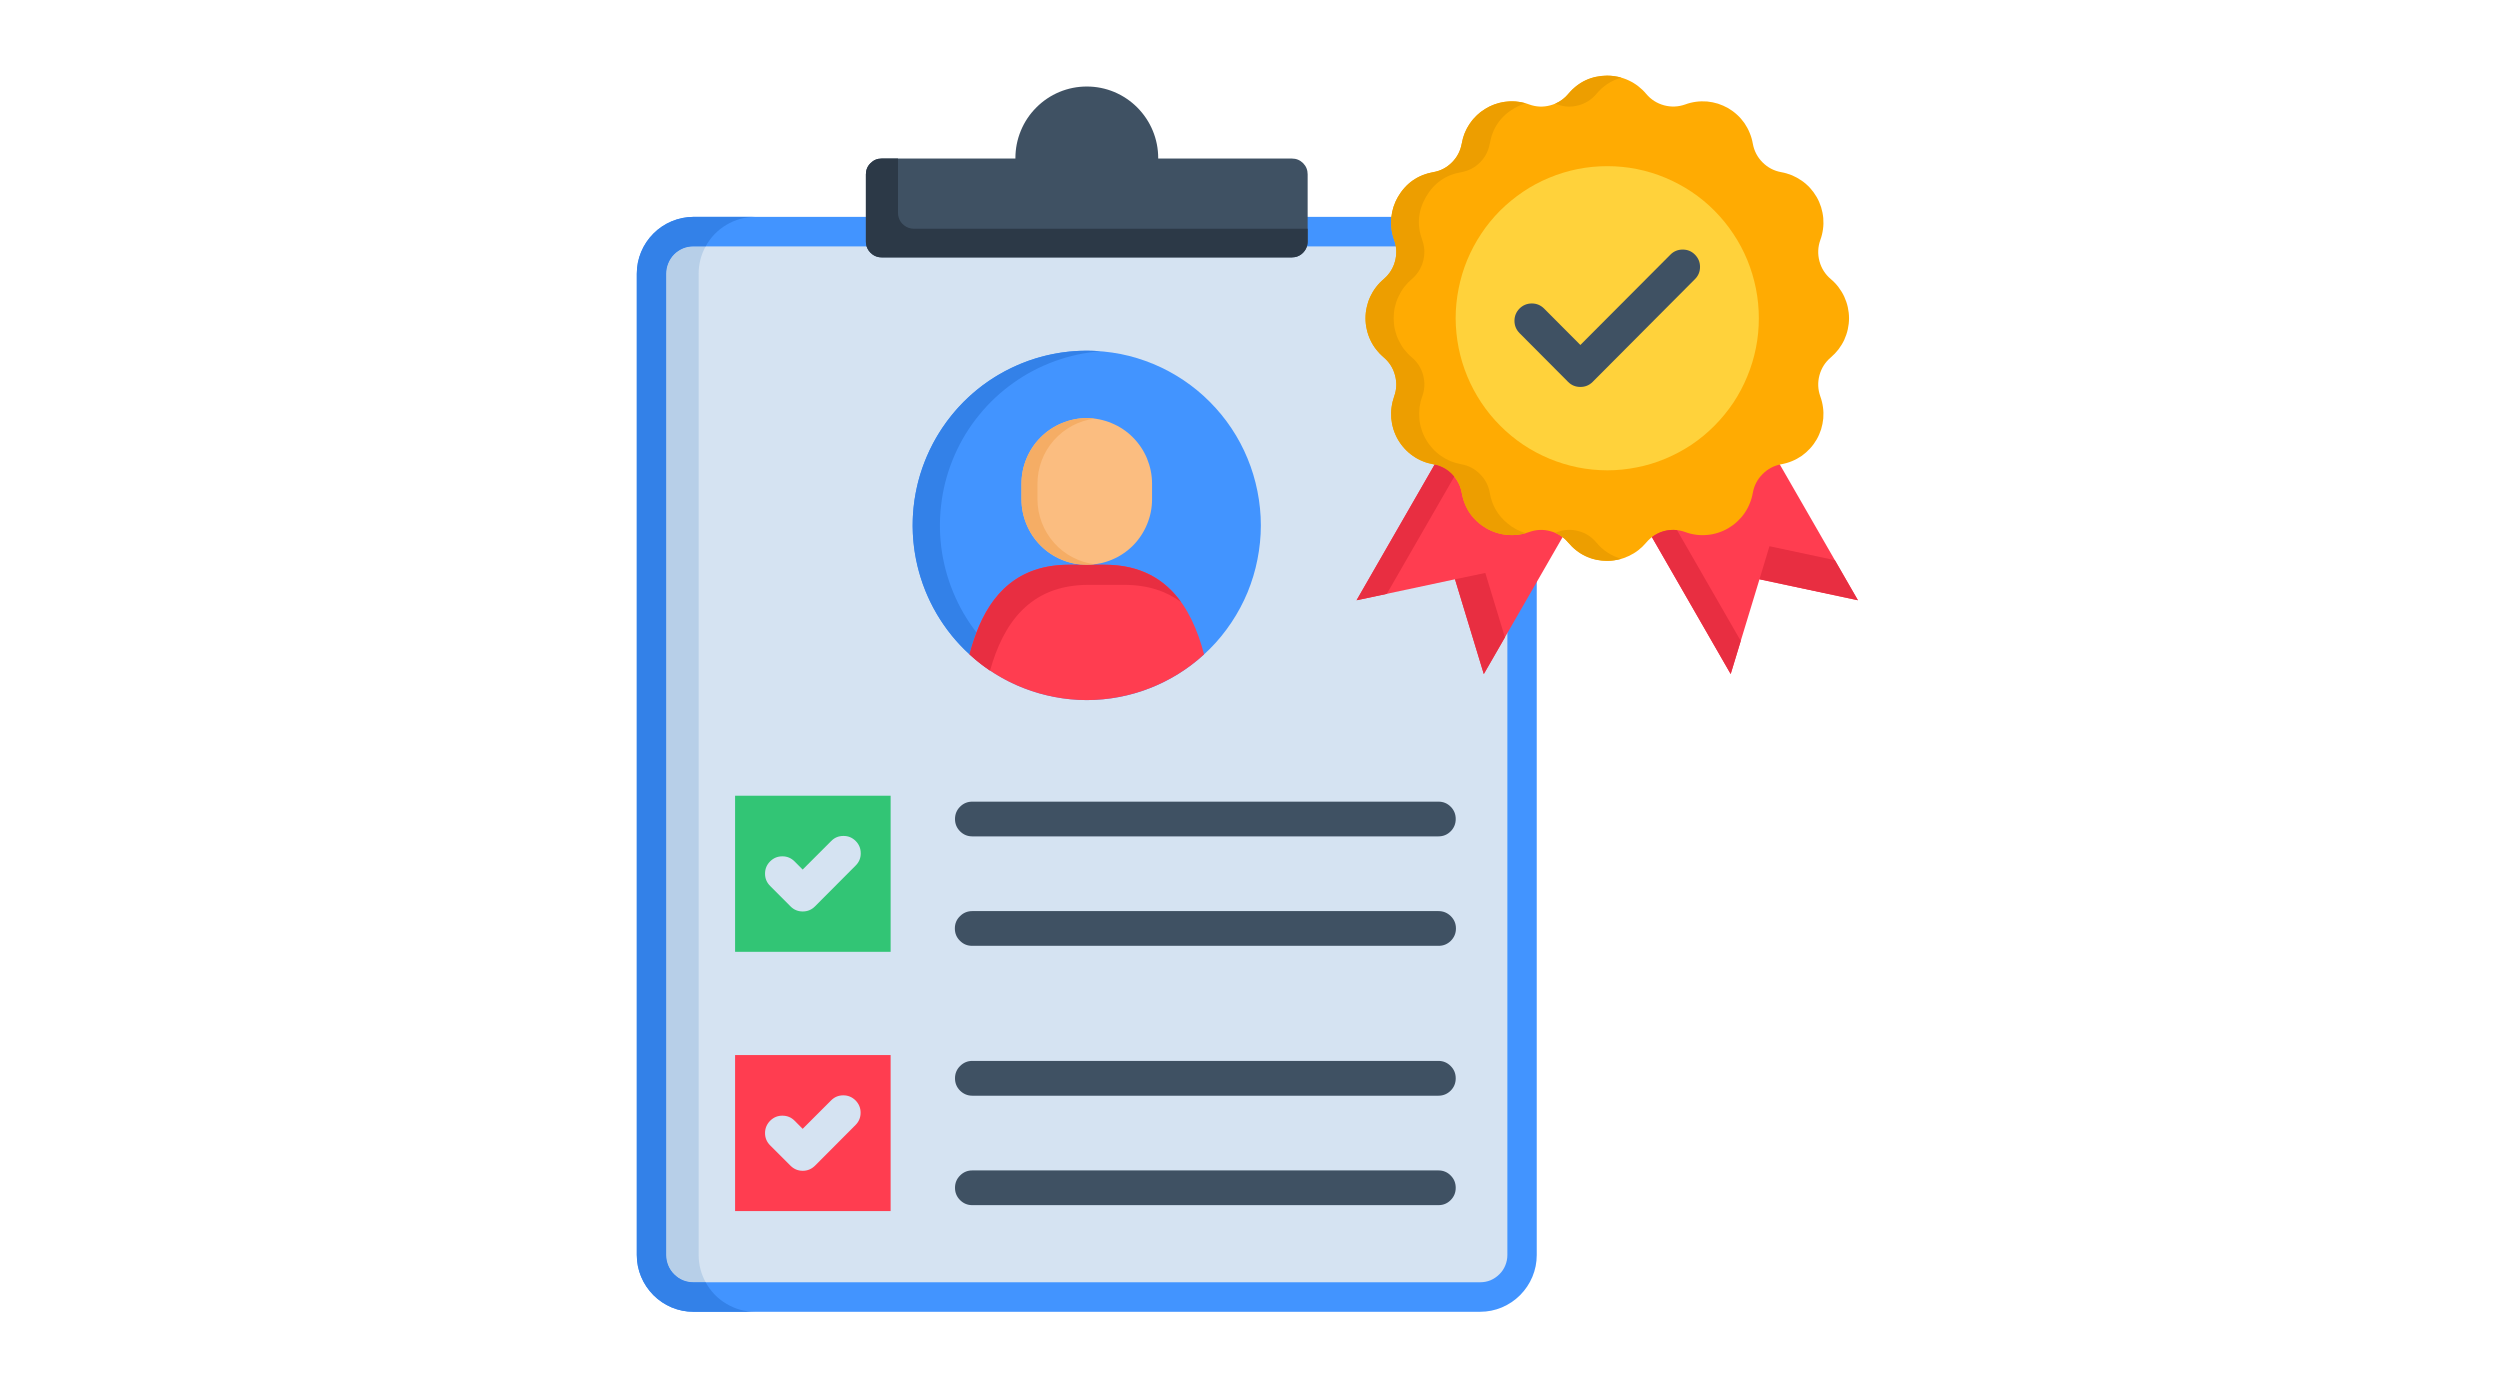
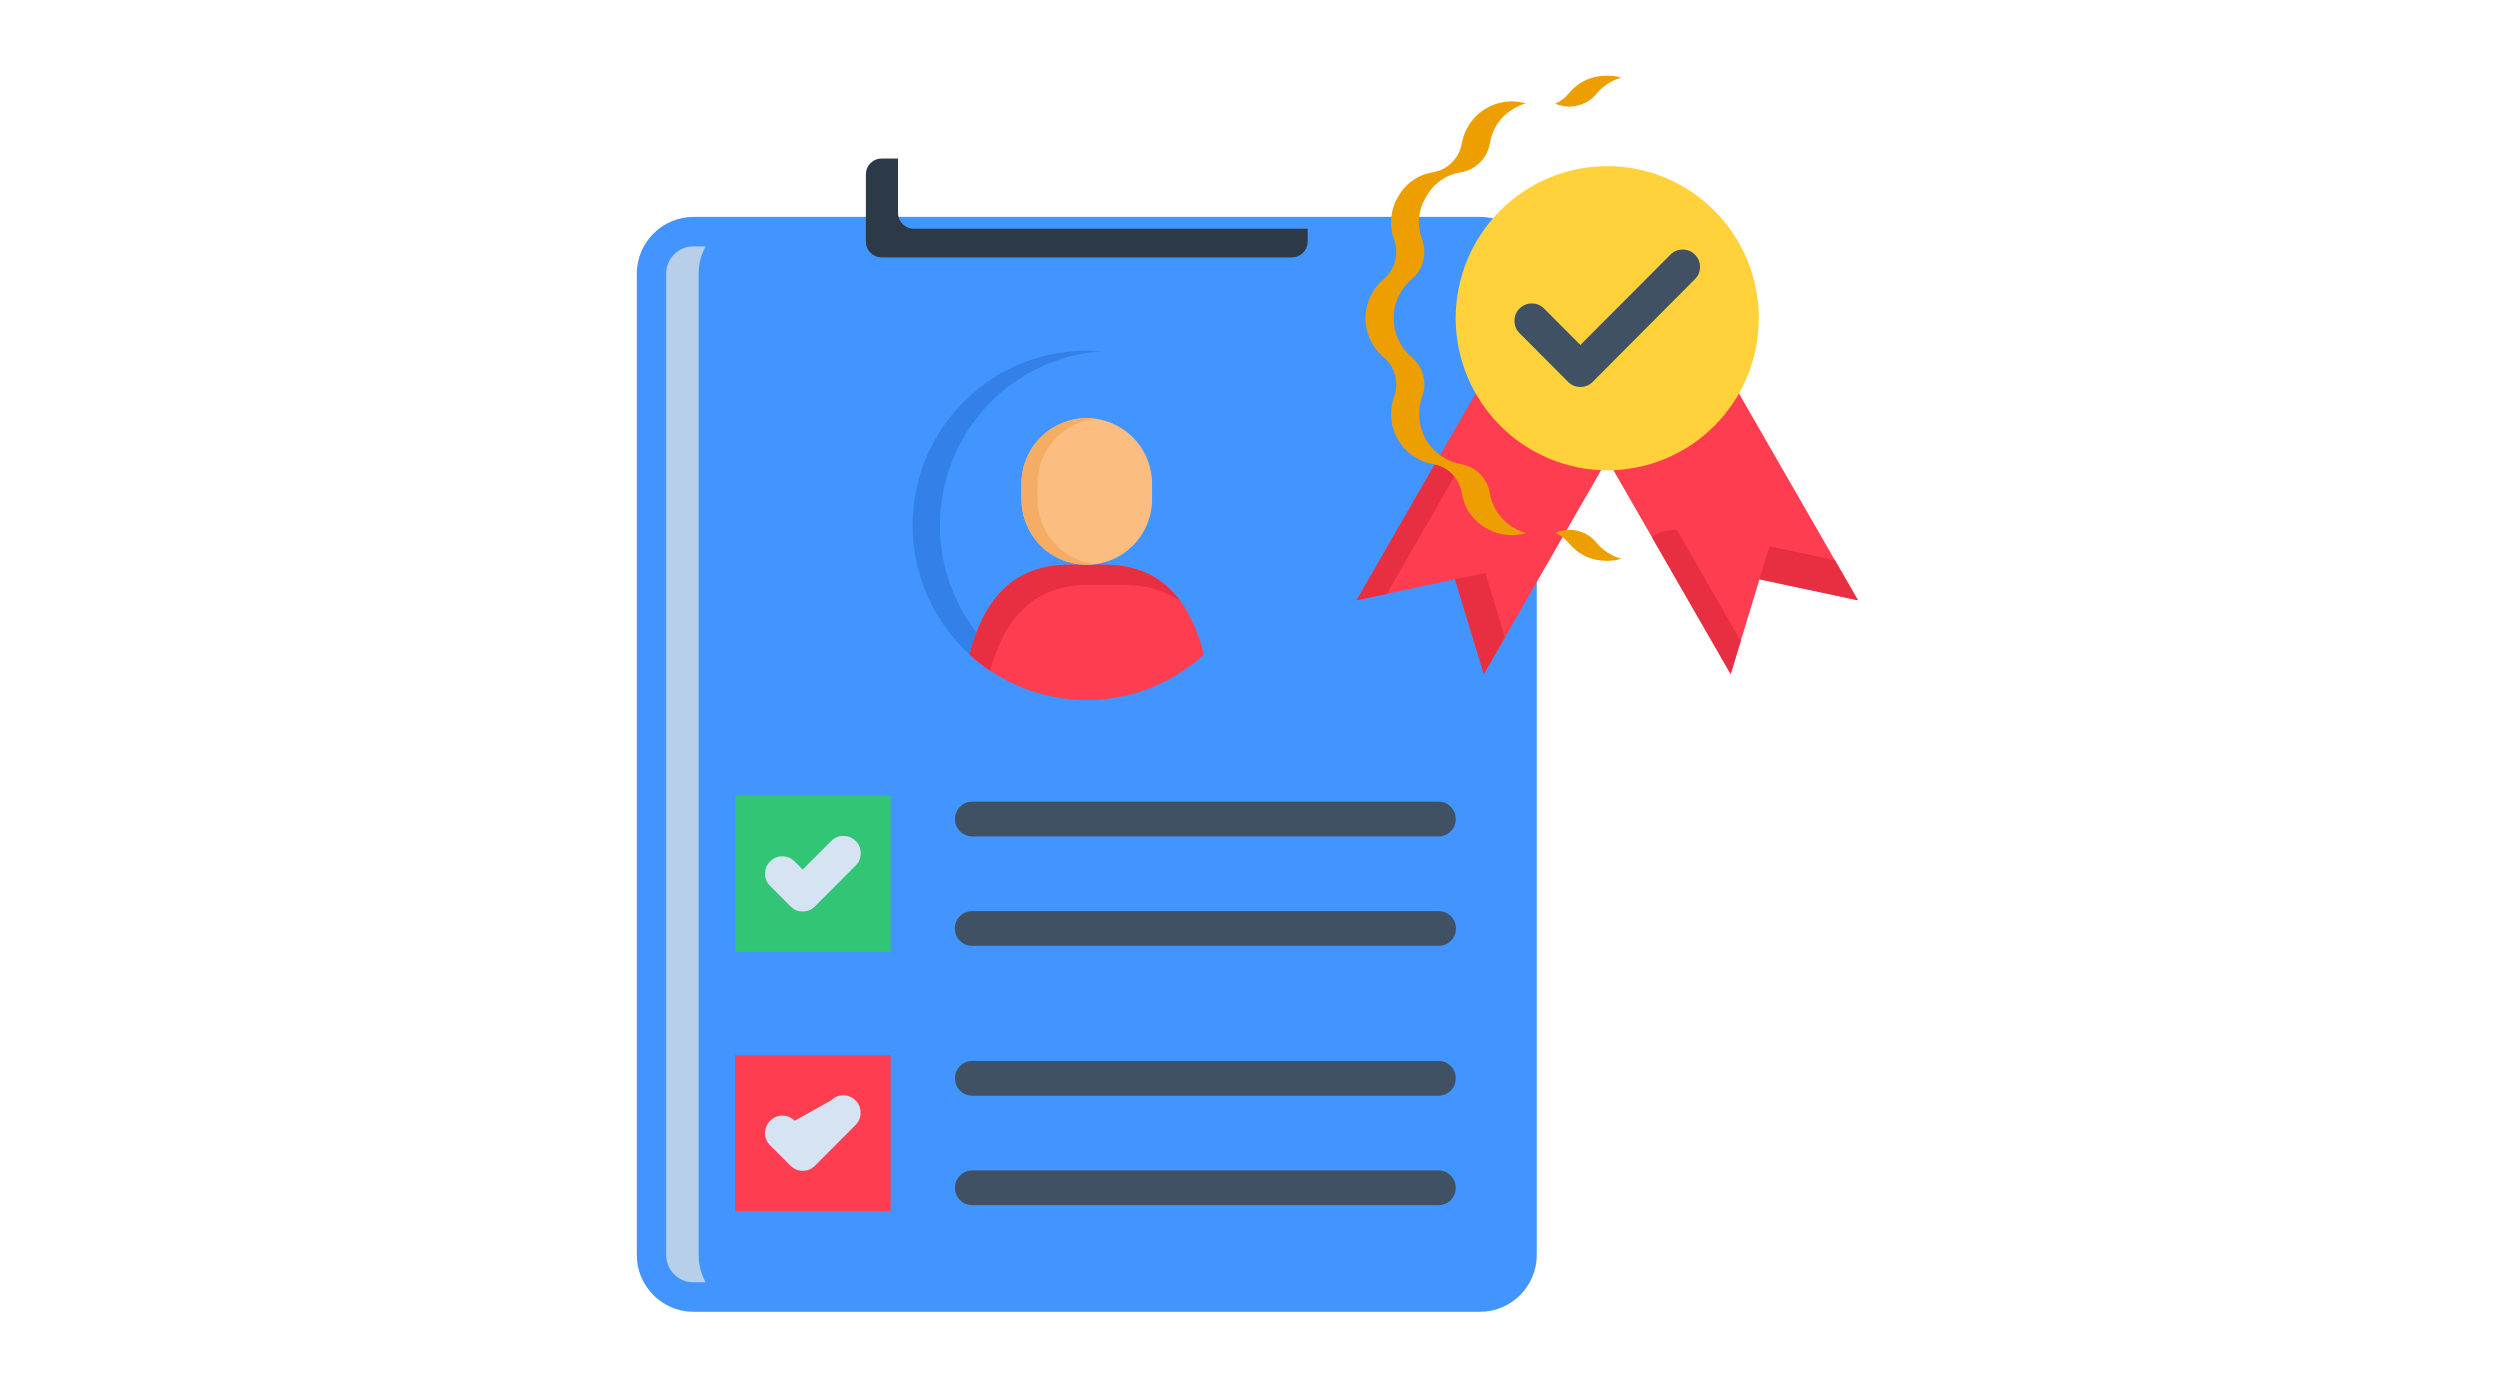
<svg xmlns="http://www.w3.org/2000/svg" width="180" zoomAndPan="magnify" viewBox="0 0 135 75" height="100" preserveAspectRatio="xMidYMid meet" version="1.2">
  <defs>
    <clipPath id="3721e538e7">
      <path d="M 34.352 11 L 83 11 L 83 70.836 L 34.352 70.836 Z M 34.352 11 " />
    </clipPath>
    <clipPath id="964c6b5416">
      <path d="M 46 4.086 L 71 4.086 L 71 14 L 46 14 Z M 46 4.086 " />
    </clipPath>
    <clipPath id="5c49ba6e08">
      <path d="M 83 14 L 100.352 14 L 100.352 37 L 83 37 Z M 83 14 " />
    </clipPath>
    <clipPath id="4fb8e2e0dc">
      <path d="M 73 4.086 L 100 4.086 L 100 31 L 73 31 Z M 73 4.086 " />
    </clipPath>
    <clipPath id="4656d93b9e">
-       <path d="M 34.352 11 L 41 11 L 41 70.836 L 34.352 70.836 Z M 34.352 11 " />
-     </clipPath>
+       </clipPath>
    <clipPath id="36174ba82a">
      <path d="M 83 4.086 L 88 4.086 L 88 6 L 83 6 Z M 83 4.086 " />
    </clipPath>
    <clipPath id="a35b9ebe8d">
      <path d="M 95 29 L 100.352 29 L 100.352 33 L 95 33 Z M 95 29 " />
    </clipPath>
  </defs>
  <g id="5f6ecfa06b">
    <rect x="0" width="135" y="0" height="75" style="fill:#ffffff;fill-opacity:1;stroke:none;" />
    <rect x="0" width="135" y="0" height="75" style="fill:#ffffff;fill-opacity:1;stroke:none;" />
    <g clip-rule="nonzero" clip-path="url(#3721e538e7)">
      <path style=" stroke:none;fill-rule:evenodd;fill:#4294ff;fill-opacity:1;" d="M 37.441 11.711 L 79.93 11.711 C 80.336 11.715 80.723 11.793 81.098 11.949 C 81.469 12.105 81.801 12.328 82.086 12.613 C 82.371 12.902 82.594 13.23 82.75 13.605 C 82.906 13.98 82.984 14.371 82.984 14.777 L 82.984 67.773 C 82.984 68.18 82.906 68.57 82.75 68.945 C 82.594 69.32 82.371 69.648 82.086 69.938 C 81.801 70.223 81.469 70.445 81.098 70.602 C 80.723 70.758 80.332 70.836 79.93 70.836 L 37.441 70.836 C 37.039 70.836 36.648 70.758 36.273 70.602 C 35.902 70.445 35.57 70.223 35.285 69.938 C 35 69.648 34.777 69.32 34.621 68.945 C 34.465 68.57 34.387 68.18 34.387 67.773 L 34.387 14.777 C 34.387 14.371 34.465 13.98 34.621 13.605 C 34.777 13.23 35 12.902 35.285 12.613 C 35.57 12.328 35.902 12.105 36.273 11.949 C 36.648 11.793 37.035 11.715 37.441 11.711 Z M 37.441 11.711 " />
    </g>
-     <path style=" stroke:none;fill-rule:evenodd;fill:#d5e3f2;fill-opacity:1;" d="M 37.441 13.305 C 37.246 13.305 37.059 13.34 36.879 13.414 C 36.699 13.492 36.539 13.598 36.402 13.734 C 36.266 13.875 36.16 14.031 36.086 14.215 C 36.012 14.395 35.973 14.582 35.973 14.777 L 35.973 67.773 C 35.973 67.969 36.012 68.156 36.086 68.336 C 36.16 68.516 36.266 68.676 36.406 68.812 C 36.543 68.949 36.699 69.059 36.879 69.133 C 37.059 69.207 37.246 69.242 37.441 69.242 L 79.93 69.242 C 80.125 69.242 80.312 69.207 80.492 69.133 C 80.668 69.055 80.828 68.949 80.965 68.812 C 81.105 68.676 81.211 68.516 81.285 68.336 C 81.359 68.156 81.398 67.969 81.398 67.773 L 81.398 14.777 C 81.398 14.582 81.359 14.395 81.285 14.215 C 81.211 14.035 81.105 13.875 80.969 13.734 C 80.828 13.598 80.672 13.492 80.492 13.418 C 80.312 13.34 80.125 13.305 79.93 13.305 Z M 37.441 13.305 " />
    <g clip-rule="nonzero" clip-path="url(#964c6b5416)">
-       <path style=" stroke:none;fill-rule:evenodd;fill:#3f5163;fill-opacity:1;" d="M 47.605 8.562 L 54.832 8.562 L 54.832 8.539 C 54.832 8.027 54.93 7.531 55.125 7.059 C 55.32 6.586 55.598 6.168 55.961 5.805 C 56.324 5.441 56.738 5.164 57.211 4.965 C 57.684 4.77 58.176 4.672 58.688 4.672 C 59.199 4.672 59.691 4.77 60.164 4.965 C 60.633 5.164 61.051 5.441 61.414 5.805 C 61.773 6.168 62.055 6.586 62.25 7.059 C 62.445 7.531 62.543 8.027 62.543 8.539 L 62.543 8.562 L 69.766 8.562 C 70 8.562 70.199 8.645 70.367 8.809 C 70.531 8.977 70.613 9.176 70.613 9.414 L 70.613 13.051 C 70.613 13.285 70.527 13.484 70.363 13.648 C 70.199 13.816 70 13.898 69.766 13.898 L 47.605 13.898 C 47.371 13.898 47.172 13.812 47.008 13.648 C 46.844 13.484 46.758 13.281 46.758 13.051 L 46.758 9.414 C 46.758 9.18 46.84 8.977 47.008 8.812 C 47.172 8.645 47.371 8.562 47.605 8.562 Z M 47.605 8.562 " />
-     </g>
+       </g>
    <path style=" stroke:none;fill-rule:evenodd;fill:#4294ff;fill-opacity:1;" d="M 58.684 37.805 C 59.301 37.801 59.914 37.742 60.52 37.621 C 61.125 37.5 61.711 37.32 62.281 37.086 C 62.852 36.848 63.395 36.555 63.906 36.211 C 64.422 35.867 64.895 35.477 65.332 35.039 C 65.77 34.602 66.156 34.125 66.5 33.609 C 66.844 33.094 67.133 32.551 67.371 31.98 C 67.605 31.406 67.785 30.816 67.902 30.211 C 68.023 29.602 68.086 28.988 68.086 28.367 C 68.086 27.75 68.023 27.137 67.902 26.527 C 67.781 25.922 67.605 25.332 67.367 24.758 C 67.133 24.188 66.844 23.645 66.5 23.129 C 66.156 22.613 65.766 22.137 65.328 21.699 C 64.895 21.262 64.418 20.871 63.906 20.527 C 63.391 20.184 62.852 19.891 62.281 19.656 C 61.711 19.418 61.121 19.238 60.516 19.117 C 59.91 19 59.301 18.938 58.684 18.938 C 58.066 18.938 57.453 19 56.848 19.121 C 56.242 19.242 55.656 19.418 55.086 19.656 C 54.516 19.895 53.973 20.184 53.461 20.527 C 52.945 20.871 52.473 21.266 52.035 21.703 C 51.598 22.141 51.211 22.617 50.867 23.133 C 50.523 23.648 50.234 24.191 50 24.762 C 49.762 25.336 49.582 25.926 49.465 26.531 C 49.344 27.141 49.281 27.754 49.285 28.371 C 49.285 28.992 49.348 29.605 49.469 30.211 C 49.59 30.816 49.77 31.406 50.004 31.98 C 50.242 32.551 50.531 33.094 50.875 33.609 C 51.219 34.121 51.605 34.598 52.043 35.035 C 52.48 35.473 52.953 35.863 53.469 36.207 C 53.98 36.551 54.52 36.844 55.09 37.082 C 55.66 37.316 56.25 37.496 56.852 37.617 C 57.457 37.738 58.07 37.801 58.688 37.805 Z M 58.684 37.805 " />
    <path style=" stroke:none;fill-rule:evenodd;fill:#ff3d50;fill-opacity:1;" d="M 58.684 30.496 L 57.727 30.496 C 54.449 30.496 53.039 32.723 52.352 35.336 C 52.777 35.73 53.242 36.082 53.734 36.387 C 54.227 36.695 54.746 36.953 55.289 37.164 C 55.828 37.375 56.387 37.535 56.957 37.641 C 57.527 37.75 58.105 37.805 58.684 37.805 C 59.266 37.805 59.844 37.75 60.414 37.641 C 60.984 37.535 61.543 37.375 62.082 37.164 C 62.625 36.953 63.141 36.695 63.637 36.387 C 64.129 36.082 64.59 35.73 65.02 35.336 C 64.332 32.723 62.922 30.496 59.645 30.496 Z M 58.684 30.496 " />
    <path style=" stroke:none;fill-rule:evenodd;fill:#fbbd80;fill-opacity:1;" d="M 58.684 22.578 C 59.152 22.578 59.602 22.672 60.031 22.852 C 60.465 23.031 60.844 23.285 61.176 23.617 C 61.504 23.949 61.762 24.332 61.941 24.762 C 62.117 25.195 62.211 25.648 62.211 26.117 L 62.211 26.961 C 62.211 27.43 62.121 27.879 61.941 28.312 C 61.762 28.746 61.508 29.129 61.18 29.461 C 60.848 29.793 60.465 30.047 60.035 30.227 C 59.602 30.406 59.152 30.496 58.684 30.496 C 58.219 30.496 57.77 30.406 57.336 30.227 C 56.902 30.047 56.523 29.793 56.191 29.461 C 55.863 29.129 55.605 28.746 55.43 28.312 C 55.25 27.879 55.16 27.43 55.16 26.961 L 55.16 26.117 C 55.16 25.648 55.25 25.195 55.43 24.762 C 55.609 24.332 55.863 23.949 56.195 23.617 C 56.527 23.285 56.906 23.031 57.336 22.852 C 57.77 22.672 58.219 22.578 58.684 22.578 Z M 58.684 22.578 " />
    <path style=" stroke:none;fill-rule:nonzero;fill:#ff3d50;fill-opacity:1;" d="M 39.695 56.973 L 48.094 56.973 L 48.094 65.398 L 39.695 65.398 Z M 39.695 56.973 " />
-     <path style=" stroke:none;fill-rule:nonzero;fill:#d5e3f2;fill-opacity:1;" d="M 44.879 59.422 C 45.062 59.238 45.281 59.148 45.539 59.148 C 45.797 59.148 46.016 59.242 46.199 59.422 C 46.379 59.605 46.473 59.828 46.473 60.086 C 46.473 60.344 46.383 60.566 46.199 60.75 L 44.008 62.949 C 43.824 63.129 43.605 63.223 43.348 63.223 C 43.09 63.223 42.871 63.129 42.688 62.949 L 41.59 61.852 C 41.406 61.668 41.312 61.445 41.312 61.188 C 41.312 60.93 41.406 60.707 41.586 60.523 C 41.77 60.34 41.988 60.246 42.246 60.246 C 42.508 60.246 42.727 60.336 42.91 60.52 L 43.344 60.957 Z M 44.879 59.422 " />
+     <path style=" stroke:none;fill-rule:nonzero;fill:#d5e3f2;fill-opacity:1;" d="M 44.879 59.422 C 45.062 59.238 45.281 59.148 45.539 59.148 C 45.797 59.148 46.016 59.242 46.199 59.422 C 46.379 59.605 46.473 59.828 46.473 60.086 C 46.473 60.344 46.383 60.566 46.199 60.75 L 44.008 62.949 C 43.824 63.129 43.605 63.223 43.348 63.223 C 43.09 63.223 42.871 63.129 42.688 62.949 L 41.59 61.852 C 41.406 61.668 41.312 61.445 41.312 61.188 C 41.312 60.93 41.406 60.707 41.586 60.523 C 41.77 60.34 41.988 60.246 42.246 60.246 C 42.508 60.246 42.727 60.336 42.91 60.52 Z M 44.879 59.422 " />
    <path style=" stroke:none;fill-rule:nonzero;fill:#3f5163;fill-opacity:1;" d="M 52.504 59.168 C 52.246 59.168 52.027 59.074 51.844 58.895 C 51.66 58.711 51.57 58.488 51.57 58.23 C 51.57 57.969 51.66 57.75 51.844 57.566 C 52.027 57.383 52.246 57.289 52.504 57.289 L 77.676 57.289 C 77.934 57.289 78.156 57.383 78.336 57.566 C 78.52 57.75 78.609 57.969 78.609 58.23 C 78.609 58.488 78.52 58.711 78.336 58.895 C 78.156 59.074 77.934 59.168 77.676 59.168 Z M 52.504 45.164 C 52.246 45.164 52.027 45.074 51.844 44.891 C 51.66 44.707 51.57 44.484 51.57 44.227 C 51.57 43.969 51.66 43.746 51.844 43.562 C 52.027 43.379 52.246 43.289 52.504 43.289 L 77.676 43.289 C 77.934 43.289 78.156 43.379 78.336 43.562 C 78.52 43.746 78.609 43.969 78.609 44.227 C 78.609 44.484 78.52 44.707 78.336 44.891 C 78.156 45.074 77.934 45.164 77.676 45.164 Z M 52.504 51.074 C 52.246 51.078 52.023 50.988 51.84 50.805 C 51.652 50.621 51.562 50.398 51.562 50.137 C 51.562 49.875 51.652 49.656 51.84 49.473 C 52.023 49.289 52.246 49.199 52.504 49.199 L 77.676 49.199 C 77.934 49.199 78.156 49.289 78.344 49.473 C 78.527 49.656 78.621 49.875 78.621 50.137 C 78.621 50.398 78.527 50.621 78.344 50.805 C 78.156 50.988 77.934 51.078 77.676 51.074 Z M 52.504 65.078 C 52.246 65.078 52.027 64.988 51.844 64.805 C 51.66 64.621 51.57 64.398 51.57 64.141 C 51.57 63.883 51.66 63.66 51.844 63.477 C 52.027 63.293 52.246 63.203 52.504 63.203 L 77.676 63.203 C 77.934 63.203 78.156 63.293 78.336 63.477 C 78.52 63.66 78.609 63.883 78.609 64.141 C 78.609 64.398 78.52 64.621 78.336 64.805 C 78.156 64.988 77.934 65.078 77.676 65.078 Z M 52.504 65.078 " />
    <path style=" stroke:none;fill-rule:nonzero;fill:#32c575;fill-opacity:1;" d="M 39.695 42.969 L 48.094 42.969 L 48.094 51.398 L 39.695 51.398 Z M 39.695 42.969 " />
    <path style=" stroke:none;fill-rule:nonzero;fill:#d5e3f2;fill-opacity:1;" d="M 44.879 45.422 C 45.059 45.234 45.281 45.141 45.543 45.141 C 45.801 45.137 46.023 45.23 46.207 45.414 C 46.391 45.598 46.48 45.82 46.48 46.082 C 46.48 46.344 46.387 46.562 46.199 46.746 L 44.008 48.945 C 43.824 49.129 43.605 49.219 43.348 49.219 C 43.09 49.219 42.871 49.129 42.688 48.945 L 41.59 47.844 C 41.406 47.66 41.312 47.441 41.312 47.18 C 41.312 46.922 41.402 46.699 41.586 46.516 C 41.77 46.332 41.988 46.242 42.25 46.242 C 42.508 46.242 42.727 46.336 42.91 46.52 L 43.344 46.957 Z M 44.879 45.422 " />
    <g clip-rule="nonzero" clip-path="url(#5c49ba6e08)">
      <path style=" stroke:none;fill-rule:evenodd;fill:#ff3d50;fill-opacity:1;" d="M 83.359 18.844 L 90.23 14.863 L 100.328 32.414 L 95.012 31.281 L 93.457 36.398 Z M 83.359 18.844 " />
    </g>
    <path style=" stroke:none;fill-rule:evenodd;fill:#ff3d50;fill-opacity:1;" d="M 90.227 18.844 L 83.355 14.863 L 73.254 32.414 L 78.57 31.281 L 80.125 36.398 Z M 90.227 18.844 " />
    <g clip-rule="nonzero" clip-path="url(#4fb8e2e0dc)">
-       <path style=" stroke:none;fill-rule:evenodd;fill:#ffab02;fill-opacity:1;" d="M 91 5.641 C 91.191 5.57 91.383 5.523 91.582 5.496 C 91.781 5.469 91.98 5.465 92.184 5.48 C 92.383 5.5 92.578 5.539 92.77 5.598 C 92.961 5.66 93.145 5.742 93.32 5.84 C 93.492 5.941 93.656 6.062 93.805 6.199 C 93.953 6.332 94.082 6.484 94.199 6.648 C 94.312 6.816 94.41 6.992 94.484 7.18 C 94.562 7.363 94.617 7.559 94.652 7.758 C 94.723 8.148 94.898 8.488 95.18 8.77 C 95.461 9.051 95.797 9.227 96.188 9.297 C 96.387 9.332 96.578 9.391 96.766 9.465 C 96.949 9.543 97.125 9.641 97.289 9.754 C 97.457 9.871 97.605 10 97.742 10.148 C 97.879 10.301 97.996 10.461 98.098 10.637 C 98.199 10.809 98.277 10.992 98.34 11.188 C 98.398 11.379 98.438 11.574 98.457 11.777 C 98.473 11.977 98.469 12.176 98.441 12.379 C 98.414 12.578 98.367 12.773 98.297 12.961 C 98.164 13.336 98.148 13.719 98.25 14.105 C 98.355 14.492 98.559 14.812 98.863 15.07 C 99.016 15.199 99.156 15.344 99.277 15.504 C 99.398 15.664 99.504 15.836 99.59 16.02 C 99.672 16.199 99.738 16.391 99.781 16.586 C 99.824 16.785 99.848 16.984 99.848 17.184 C 99.848 17.387 99.824 17.586 99.781 17.781 C 99.738 17.98 99.672 18.168 99.59 18.352 C 99.504 18.535 99.398 18.707 99.277 18.867 C 99.156 19.023 99.016 19.168 98.863 19.301 C 98.559 19.559 98.355 19.879 98.25 20.266 C 98.148 20.652 98.164 21.031 98.297 21.406 C 98.367 21.598 98.414 21.793 98.441 21.992 C 98.469 22.191 98.473 22.391 98.457 22.594 C 98.438 22.793 98.398 22.992 98.34 23.184 C 98.277 23.375 98.199 23.559 98.098 23.734 C 97.996 23.91 97.879 24.07 97.742 24.219 C 97.605 24.367 97.457 24.5 97.293 24.617 C 97.125 24.73 96.949 24.828 96.766 24.902 C 96.578 24.98 96.387 25.035 96.188 25.07 C 95.797 25.141 95.461 25.316 95.18 25.602 C 94.898 25.883 94.723 26.219 94.652 26.613 C 94.617 26.812 94.562 27.004 94.484 27.191 C 94.41 27.379 94.312 27.555 94.199 27.719 C 94.082 27.887 93.949 28.035 93.801 28.172 C 93.656 28.309 93.492 28.426 93.32 28.527 C 93.145 28.629 92.961 28.711 92.77 28.77 C 92.578 28.832 92.383 28.871 92.184 28.887 C 91.98 28.906 91.781 28.902 91.582 28.875 C 91.383 28.848 91.188 28.801 91 28.73 C 90.625 28.594 90.246 28.578 89.863 28.684 C 89.477 28.785 89.156 28.992 88.898 29.297 C 88.77 29.449 88.625 29.59 88.469 29.711 C 88.309 29.836 88.137 29.938 87.957 30.023 C 87.773 30.109 87.586 30.176 87.387 30.219 C 87.191 30.262 86.992 30.285 86.793 30.285 C 86.59 30.285 86.395 30.262 86.195 30.219 C 86 30.176 85.812 30.109 85.629 30.023 C 85.445 29.938 85.277 29.836 85.117 29.711 C 84.957 29.59 84.812 29.449 84.684 29.297 C 84.426 28.992 84.105 28.785 83.719 28.684 C 83.336 28.578 82.957 28.594 82.578 28.73 C 82.391 28.797 82.199 28.848 82 28.871 C 81.801 28.898 81.598 28.902 81.398 28.887 C 81.199 28.867 81.004 28.828 80.812 28.77 C 80.621 28.707 80.438 28.629 80.262 28.527 C 80.09 28.426 79.93 28.309 79.781 28.172 C 79.633 28.035 79.5 27.883 79.387 27.719 C 79.273 27.555 79.176 27.379 79.102 27.191 C 79.023 27.004 78.969 26.812 78.934 26.613 C 78.863 26.219 78.688 25.883 78.406 25.602 C 78.125 25.316 77.789 25.141 77.395 25.07 C 77.199 25.035 77.008 24.98 76.82 24.902 C 76.633 24.828 76.457 24.73 76.293 24.613 C 76.129 24.5 75.98 24.367 75.844 24.219 C 75.707 24.07 75.59 23.91 75.488 23.734 C 75.387 23.559 75.309 23.375 75.246 23.184 C 75.188 22.992 75.148 22.793 75.129 22.594 C 75.113 22.391 75.117 22.191 75.145 21.992 C 75.172 21.793 75.219 21.598 75.285 21.406 C 75.422 21.031 75.438 20.652 75.332 20.266 C 75.23 19.879 75.027 19.559 74.723 19.301 C 74.57 19.168 74.43 19.023 74.309 18.867 C 74.184 18.707 74.082 18.535 73.996 18.352 C 73.91 18.168 73.848 17.98 73.805 17.781 C 73.758 17.586 73.738 17.387 73.738 17.184 C 73.738 16.984 73.758 16.785 73.805 16.586 C 73.848 16.391 73.91 16.199 73.996 16.02 C 74.082 15.836 74.184 15.664 74.309 15.504 C 74.43 15.344 74.57 15.199 74.723 15.07 C 75.027 14.812 75.23 14.488 75.332 14.105 C 75.438 13.719 75.422 13.336 75.285 12.961 C 75.219 12.773 75.168 12.578 75.145 12.379 C 75.117 12.176 75.113 11.977 75.129 11.777 C 75.148 11.574 75.188 11.379 75.246 11.188 C 75.309 10.992 75.387 10.809 75.488 10.637 C 75.59 10.461 75.707 10.301 75.844 10.152 C 75.977 10.004 76.129 9.871 76.293 9.754 C 76.457 9.641 76.633 9.543 76.82 9.465 C 77.004 9.391 77.199 9.332 77.395 9.297 C 77.789 9.23 78.125 9.051 78.406 8.77 C 78.688 8.488 78.863 8.148 78.934 7.758 C 78.969 7.559 79.023 7.363 79.098 7.18 C 79.176 6.992 79.27 6.816 79.387 6.652 C 79.5 6.484 79.633 6.336 79.781 6.199 C 79.93 6.062 80.09 5.945 80.262 5.844 C 80.438 5.742 80.621 5.66 80.812 5.602 C 81.004 5.539 81.199 5.5 81.398 5.484 C 81.598 5.465 81.797 5.469 81.996 5.496 C 82.195 5.523 82.391 5.57 82.578 5.641 C 82.953 5.777 83.336 5.793 83.719 5.688 C 84.105 5.586 84.426 5.379 84.684 5.074 C 84.812 4.918 84.957 4.781 85.117 4.656 C 85.277 4.535 85.445 4.43 85.629 4.344 C 85.812 4.258 86 4.195 86.195 4.152 C 86.391 4.109 86.59 4.086 86.793 4.086 C 86.992 4.086 87.191 4.109 87.387 4.152 C 87.582 4.195 87.773 4.258 87.953 4.344 C 88.137 4.43 88.309 4.535 88.465 4.656 C 88.625 4.781 88.77 4.918 88.898 5.074 C 89.156 5.379 89.477 5.582 89.863 5.688 C 90.246 5.789 90.625 5.773 91 5.641 Z M 91 5.641 " />
-     </g>
+       </g>
    <path style=" stroke:none;fill-rule:evenodd;fill:#ffd23b;fill-opacity:1;" d="M 86.789 25.398 C 87.328 25.398 87.859 25.344 88.387 25.238 C 88.914 25.137 89.426 24.98 89.922 24.773 C 90.418 24.566 90.891 24.312 91.34 24.016 C 91.785 23.715 92.199 23.375 92.578 22.992 C 92.957 22.613 93.297 22.195 93.598 21.75 C 93.895 21.301 94.148 20.828 94.352 20.328 C 94.559 19.832 94.715 19.316 94.82 18.789 C 94.926 18.262 94.977 17.727 94.977 17.188 C 94.977 16.648 94.926 16.113 94.82 15.586 C 94.715 15.055 94.559 14.543 94.355 14.043 C 94.148 13.547 93.898 13.07 93.598 12.625 C 93.301 12.176 92.961 11.762 92.582 11.379 C 92.203 10.996 91.789 10.656 91.34 10.355 C 90.895 10.059 90.422 9.805 89.926 9.598 C 89.43 9.391 88.918 9.234 88.391 9.129 C 87.863 9.023 87.332 8.973 86.793 8.973 C 86.258 8.973 85.723 9.023 85.195 9.129 C 84.672 9.234 84.156 9.391 83.66 9.598 C 83.164 9.801 82.691 10.055 82.246 10.355 C 81.801 10.656 81.387 10.996 81.004 11.375 C 80.625 11.758 80.285 12.172 79.988 12.621 C 79.688 13.07 79.438 13.543 79.23 14.039 C 79.023 14.539 78.871 15.051 78.766 15.582 C 78.66 16.109 78.605 16.645 78.605 17.184 C 78.609 17.723 78.66 18.254 78.766 18.785 C 78.871 19.312 79.027 19.824 79.234 20.324 C 79.441 20.82 79.691 21.293 79.992 21.742 C 80.289 22.191 80.629 22.605 81.008 22.984 C 81.387 23.367 81.801 23.707 82.246 24.008 C 82.695 24.309 83.164 24.559 83.66 24.766 C 84.156 24.973 84.668 25.129 85.195 25.238 C 85.723 25.344 86.254 25.395 86.789 25.398 Z M 86.789 25.398 " />
    <path style=" stroke:none;fill-rule:nonzero;fill:#3f5163;fill-opacity:1;" d="M 90.207 13.746 C 90.387 13.566 90.609 13.477 90.867 13.477 C 91.125 13.477 91.344 13.566 91.527 13.75 C 91.707 13.934 91.801 14.152 91.801 14.41 C 91.801 14.672 91.711 14.891 91.527 15.074 L 86.004 20.621 C 85.82 20.805 85.598 20.895 85.34 20.895 C 85.082 20.895 84.859 20.805 84.676 20.621 L 82.055 17.988 C 81.875 17.805 81.781 17.582 81.781 17.324 C 81.781 17.066 81.875 16.844 82.055 16.66 C 82.238 16.48 82.461 16.387 82.719 16.387 C 82.977 16.387 83.195 16.48 83.379 16.66 L 85.34 18.629 Z M 90.207 13.746 " />
    <path style=" stroke:none;fill-rule:evenodd;fill:#2c3947;fill-opacity:1;" d="M 48.492 11.5 L 48.492 8.562 L 47.605 8.562 C 47.371 8.562 47.172 8.645 47.008 8.812 C 46.84 8.977 46.758 9.18 46.758 9.414 L 46.758 13.051 C 46.758 13.137 46.77 13.223 46.797 13.305 C 46.855 13.48 46.957 13.625 47.105 13.734 C 47.254 13.844 47.422 13.898 47.605 13.898 L 69.766 13.898 C 69.949 13.898 70.117 13.844 70.266 13.734 C 70.414 13.625 70.516 13.48 70.57 13.305 C 70.598 13.223 70.613 13.137 70.613 13.051 L 70.613 12.352 L 49.34 12.352 C 49.148 12.348 48.973 12.289 48.82 12.168 C 48.668 12.051 48.566 11.898 48.52 11.711 C 48.5 11.641 48.492 11.57 48.492 11.5 Z M 48.492 11.5 " />
    <path style=" stroke:none;fill-rule:evenodd;fill:#b7cfe8;fill-opacity:1;" d="M 37.727 67.773 L 37.727 14.777 C 37.727 14.254 37.855 13.762 38.105 13.305 L 37.441 13.305 C 37.246 13.305 37.059 13.34 36.879 13.414 C 36.699 13.492 36.539 13.598 36.402 13.734 C 36.266 13.875 36.16 14.031 36.086 14.215 C 36.012 14.395 35.973 14.582 35.973 14.777 L 35.973 67.773 C 35.973 67.969 36.012 68.156 36.086 68.336 C 36.16 68.516 36.266 68.676 36.406 68.812 C 36.543 68.949 36.699 69.059 36.879 69.133 C 37.059 69.207 37.246 69.242 37.441 69.242 L 38.105 69.242 C 37.855 68.785 37.73 68.297 37.727 67.773 Z M 37.727 67.773 " />
    <g clip-rule="nonzero" clip-path="url(#4656d93b9e)">
      <path style=" stroke:none;fill-rule:evenodd;fill:#3381e8;fill-opacity:1;" d="M 35.973 67.773 L 35.973 14.777 C 35.973 14.582 36.012 14.395 36.086 14.215 C 36.16 14.031 36.266 13.875 36.402 13.734 C 36.539 13.598 36.699 13.492 36.879 13.414 C 37.059 13.34 37.246 13.305 37.441 13.305 L 38.105 13.305 C 38.375 12.812 38.75 12.426 39.227 12.141 C 39.707 11.855 40.227 11.715 40.781 11.711 L 37.441 11.711 C 37.039 11.715 36.648 11.793 36.273 11.949 C 35.902 12.105 35.57 12.324 35.285 12.613 C 35 12.898 34.777 13.23 34.621 13.605 C 34.465 13.98 34.387 14.371 34.387 14.777 L 34.387 67.773 C 34.387 68.18 34.465 68.57 34.621 68.945 C 34.777 69.32 35 69.648 35.285 69.938 C 35.57 70.223 35.902 70.445 36.273 70.602 C 36.648 70.758 37.039 70.836 37.441 70.836 L 40.781 70.836 C 40.223 70.836 39.707 70.691 39.227 70.406 C 38.746 70.121 38.375 69.734 38.105 69.242 L 37.441 69.242 C 37.246 69.242 37.059 69.207 36.879 69.133 C 36.699 69.059 36.543 68.949 36.406 68.812 C 36.266 68.676 36.16 68.516 36.086 68.336 C 36.012 68.156 35.973 67.969 35.973 67.773 Z M 35.973 67.773 " />
    </g>
    <g clip-rule="nonzero" clip-path="url(#36174ba82a)">
      <path style=" stroke:none;fill-rule:evenodd;fill:#ed9e00;fill-opacity:1;" d="M 86.203 5.074 C 86.562 4.641 87.012 4.348 87.551 4.191 C 87.301 4.121 87.047 4.086 86.789 4.086 C 85.934 4.086 85.234 4.414 84.684 5.074 C 84.492 5.305 84.258 5.48 83.98 5.598 C 84.02 5.609 84.059 5.625 84.098 5.641 C 84.473 5.777 84.855 5.793 85.238 5.688 C 85.625 5.586 85.945 5.379 86.203 5.074 Z M 86.203 5.074 " />
    </g>
    <path style=" stroke:none;fill-rule:evenodd;fill:#ed9e00;fill-opacity:1;" d="M 80.449 7.758 C 80.594 6.91 81.039 6.27 81.781 5.84 C 81.973 5.73 82.18 5.641 82.395 5.578 C 82.02 5.473 81.641 5.445 81.254 5.5 C 80.867 5.555 80.508 5.688 80.18 5.895 C 79.848 6.102 79.574 6.367 79.359 6.691 C 79.141 7.016 79 7.371 78.934 7.758 C 78.863 8.148 78.688 8.488 78.406 8.77 C 78.125 9.051 77.789 9.23 77.395 9.297 C 76.551 9.445 75.914 9.891 75.488 10.637 C 75.293 10.969 75.176 11.328 75.133 11.711 C 75.09 12.141 75.141 12.555 75.285 12.961 C 75.328 13.074 75.355 13.188 75.375 13.305 C 75.426 13.633 75.395 13.957 75.281 14.273 C 75.164 14.586 74.977 14.852 74.723 15.07 C 74.566 15.199 74.43 15.344 74.309 15.504 C 74.184 15.664 74.082 15.836 73.996 16.016 C 73.91 16.199 73.848 16.391 73.805 16.586 C 73.758 16.785 73.738 16.984 73.738 17.184 C 73.738 17.387 73.758 17.586 73.805 17.781 C 73.848 17.98 73.91 18.168 73.996 18.352 C 74.082 18.535 74.184 18.707 74.309 18.863 C 74.43 19.023 74.566 19.168 74.723 19.297 C 75.027 19.559 75.23 19.879 75.332 20.266 C 75.434 20.652 75.422 21.031 75.285 21.406 C 75.219 21.598 75.168 21.793 75.145 21.992 C 75.117 22.191 75.113 22.391 75.129 22.594 C 75.148 22.793 75.184 22.992 75.246 23.184 C 75.305 23.375 75.387 23.559 75.488 23.734 C 75.59 23.91 75.707 24.07 75.844 24.219 C 75.977 24.367 76.129 24.5 76.293 24.613 C 76.457 24.73 76.633 24.828 76.82 24.902 C 77.004 24.98 77.199 25.035 77.395 25.07 C 77.422 25.074 77.445 25.078 77.473 25.086 C 77.848 25.168 78.168 25.352 78.434 25.629 C 78.699 25.906 78.867 26.234 78.934 26.613 C 79.078 27.461 79.523 28.102 80.266 28.527 C 80.617 28.734 80.992 28.852 81.398 28.887 C 81.734 28.914 82.066 28.883 82.395 28.789 C 82.023 28.684 81.691 28.508 81.398 28.258 C 80.879 27.828 80.562 27.281 80.449 26.613 C 80.379 26.219 80.203 25.883 79.922 25.602 C 79.641 25.316 79.305 25.141 78.914 25.07 C 78.715 25.035 78.523 24.98 78.336 24.906 C 78.152 24.828 77.977 24.73 77.812 24.617 C 77.645 24.5 77.496 24.371 77.359 24.219 C 77.223 24.07 77.105 23.91 77.004 23.734 C 76.902 23.562 76.82 23.379 76.762 23.184 C 76.699 22.992 76.66 22.797 76.645 22.594 C 76.629 22.395 76.633 22.191 76.656 21.992 C 76.684 21.793 76.73 21.598 76.801 21.406 C 76.938 21.031 76.953 20.652 76.852 20.266 C 76.75 19.879 76.543 19.559 76.242 19.301 C 76.086 19.172 75.949 19.023 75.824 18.867 C 75.703 18.707 75.602 18.535 75.516 18.352 C 75.43 18.168 75.367 17.98 75.32 17.781 C 75.277 17.586 75.258 17.387 75.258 17.184 C 75.258 16.984 75.277 16.785 75.32 16.586 C 75.367 16.391 75.43 16.199 75.516 16.02 C 75.602 15.836 75.703 15.664 75.824 15.504 C 75.949 15.344 76.086 15.199 76.242 15.07 C 76.496 14.852 76.68 14.586 76.797 14.273 C 76.91 13.957 76.945 13.633 76.891 13.305 C 76.871 13.188 76.844 13.07 76.801 12.961 C 76.504 12.156 76.574 11.379 77 10.637 C 77.43 9.891 78.066 9.441 78.914 9.297 C 79.305 9.227 79.641 9.051 79.922 8.77 C 80.203 8.488 80.379 8.148 80.445 7.754 Z M 80.449 7.758 " />
    <path style=" stroke:none;fill-rule:evenodd;fill:#ed9e00;fill-opacity:1;" d="M 86.203 29.297 C 85.949 28.988 85.625 28.781 85.238 28.68 C 84.855 28.574 84.473 28.59 84.098 28.73 C 84.059 28.746 84.02 28.754 83.977 28.77 C 84.121 28.832 84.254 28.91 84.379 29.004 C 84.492 29.09 84.594 29.184 84.684 29.297 C 85.234 29.953 85.934 30.285 86.789 30.285 C 87.047 30.285 87.301 30.246 87.551 30.176 C 87.012 30.02 86.562 29.727 86.203 29.297 Z M 86.203 29.297 " />
    <path style=" stroke:none;fill-rule:evenodd;fill:#e82e41;fill-opacity:1;" d="M 78.531 25.738 C 78.254 25.398 77.902 25.18 77.469 25.086 L 73.254 32.414 L 74.887 32.07 Z M 78.531 25.738 " />
    <path style=" stroke:none;fill-rule:evenodd;fill:#e82e41;fill-opacity:1;" d="M 80.207 30.938 L 78.57 31.281 L 80.125 36.398 L 81.266 34.418 Z M 80.207 30.938 " />
    <path style=" stroke:none;fill-rule:evenodd;fill:#e82e41;fill-opacity:1;" d="M 90.559 28.625 C 90.059 28.574 89.605 28.699 89.203 29.004 L 93.457 36.398 L 94 34.609 Z M 90.559 28.625 " />
    <g clip-rule="nonzero" clip-path="url(#a35b9ebe8d)">
      <path style=" stroke:none;fill-rule:evenodd;fill:#e82e41;fill-opacity:1;" d="M 95.551 29.496 L 95.012 31.281 L 100.328 32.414 L 99.082 30.25 Z M 95.551 29.496 " />
    </g>
    <path style=" stroke:none;fill-rule:evenodd;fill:#3381e8;fill-opacity:1;" d="M 52.73 34.152 C 52.207 33.48 51.789 32.75 51.465 31.961 C 51.141 31.176 50.93 30.359 50.824 29.516 C 50.723 28.672 50.734 27.828 50.859 26.984 C 50.98 26.145 51.215 25.336 51.559 24.555 C 51.902 23.777 52.34 23.059 52.879 22.402 C 53.414 21.742 54.031 21.168 54.723 20.676 C 55.414 20.184 56.16 19.793 56.957 19.504 C 57.754 19.215 58.574 19.035 59.422 18.969 C 59.18 18.949 58.934 18.938 58.688 18.938 C 57.738 18.938 56.809 19.078 55.906 19.359 C 55 19.641 54.156 20.051 53.371 20.586 C 52.59 21.125 51.902 21.766 51.316 22.512 C 50.727 23.258 50.262 24.074 49.918 24.961 C 49.574 25.848 49.371 26.766 49.305 27.715 C 49.238 28.664 49.316 29.602 49.531 30.527 C 49.75 31.453 50.098 32.324 50.578 33.145 C 51.059 33.965 51.648 34.695 52.352 35.336 C 52.453 34.934 52.578 34.539 52.727 34.152 Z M 52.73 34.152 " />
    <path style=" stroke:none;fill-rule:evenodd;fill:#e82e41;fill-opacity:1;" d="M 53.461 36.215 C 54.172 33.691 55.59 31.582 58.781 31.582 L 60.699 31.582 C 61.996 31.582 63 31.934 63.781 32.516 C 62.91 31.301 61.617 30.496 59.645 30.496 L 57.727 30.496 C 54.957 30.496 53.52 32.086 52.73 34.152 C 52.582 34.539 52.453 34.934 52.352 35.336 C 52.699 35.656 53.066 35.949 53.461 36.215 Z M 53.461 36.215 " />
    <path style=" stroke:none;fill-rule:evenodd;fill:#f5ad65;fill-opacity:1;" d="M 56.023 26.117 C 56.023 25.684 56.102 25.266 56.254 24.863 C 56.406 24.461 56.625 24.098 56.91 23.773 C 57.195 23.453 57.527 23.191 57.906 22.988 C 58.289 22.785 58.691 22.66 59.117 22.605 C 58.973 22.586 58.828 22.578 58.684 22.578 C 58.219 22.578 57.77 22.672 57.336 22.852 C 56.906 23.031 56.527 23.285 56.195 23.617 C 55.863 23.949 55.609 24.332 55.43 24.766 C 55.25 25.195 55.16 25.648 55.16 26.117 L 55.16 26.961 C 55.16 27.43 55.25 27.879 55.43 28.312 C 55.609 28.742 55.863 29.125 56.195 29.457 C 56.527 29.789 56.906 30.043 57.336 30.223 C 57.77 30.406 58.219 30.496 58.684 30.496 C 58.828 30.496 58.973 30.488 59.117 30.469 C 58.691 30.418 58.289 30.289 57.906 30.086 C 57.527 29.887 57.195 29.625 56.91 29.301 C 56.625 28.977 56.406 28.613 56.254 28.211 C 56.102 27.809 56.023 27.391 56.023 26.961 Z M 56.023 26.117 " />
  </g>
</svg>